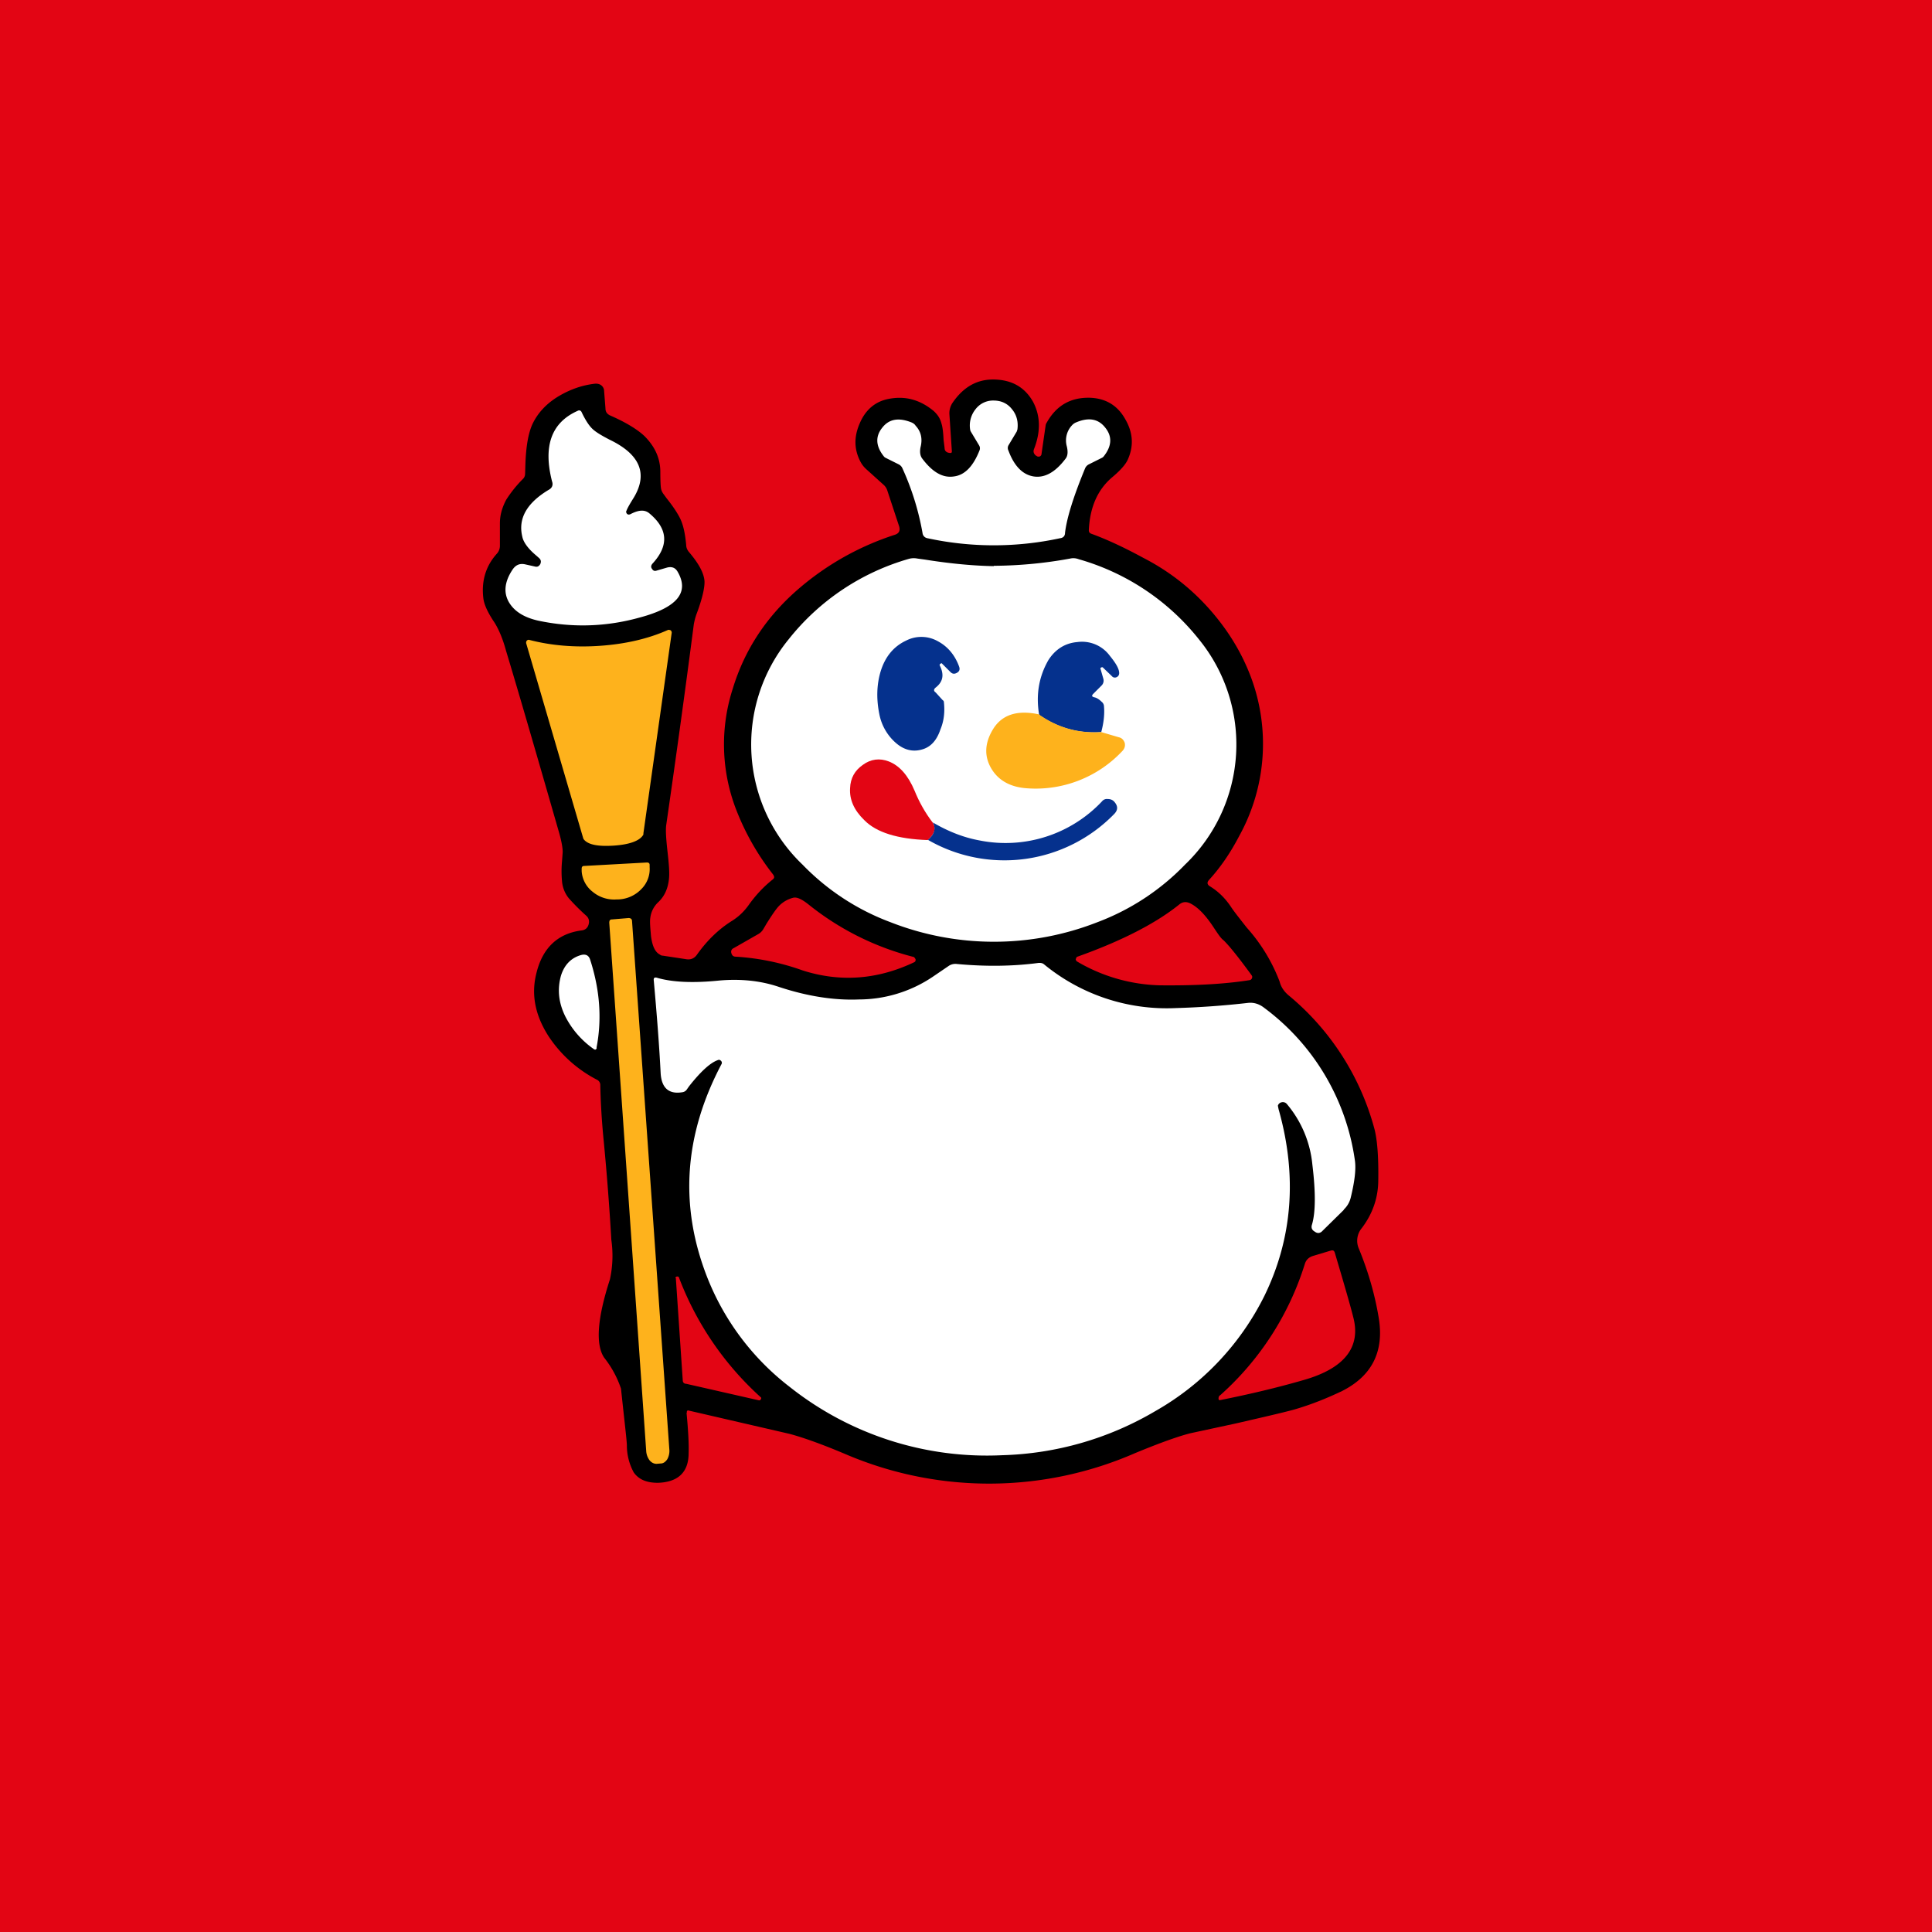
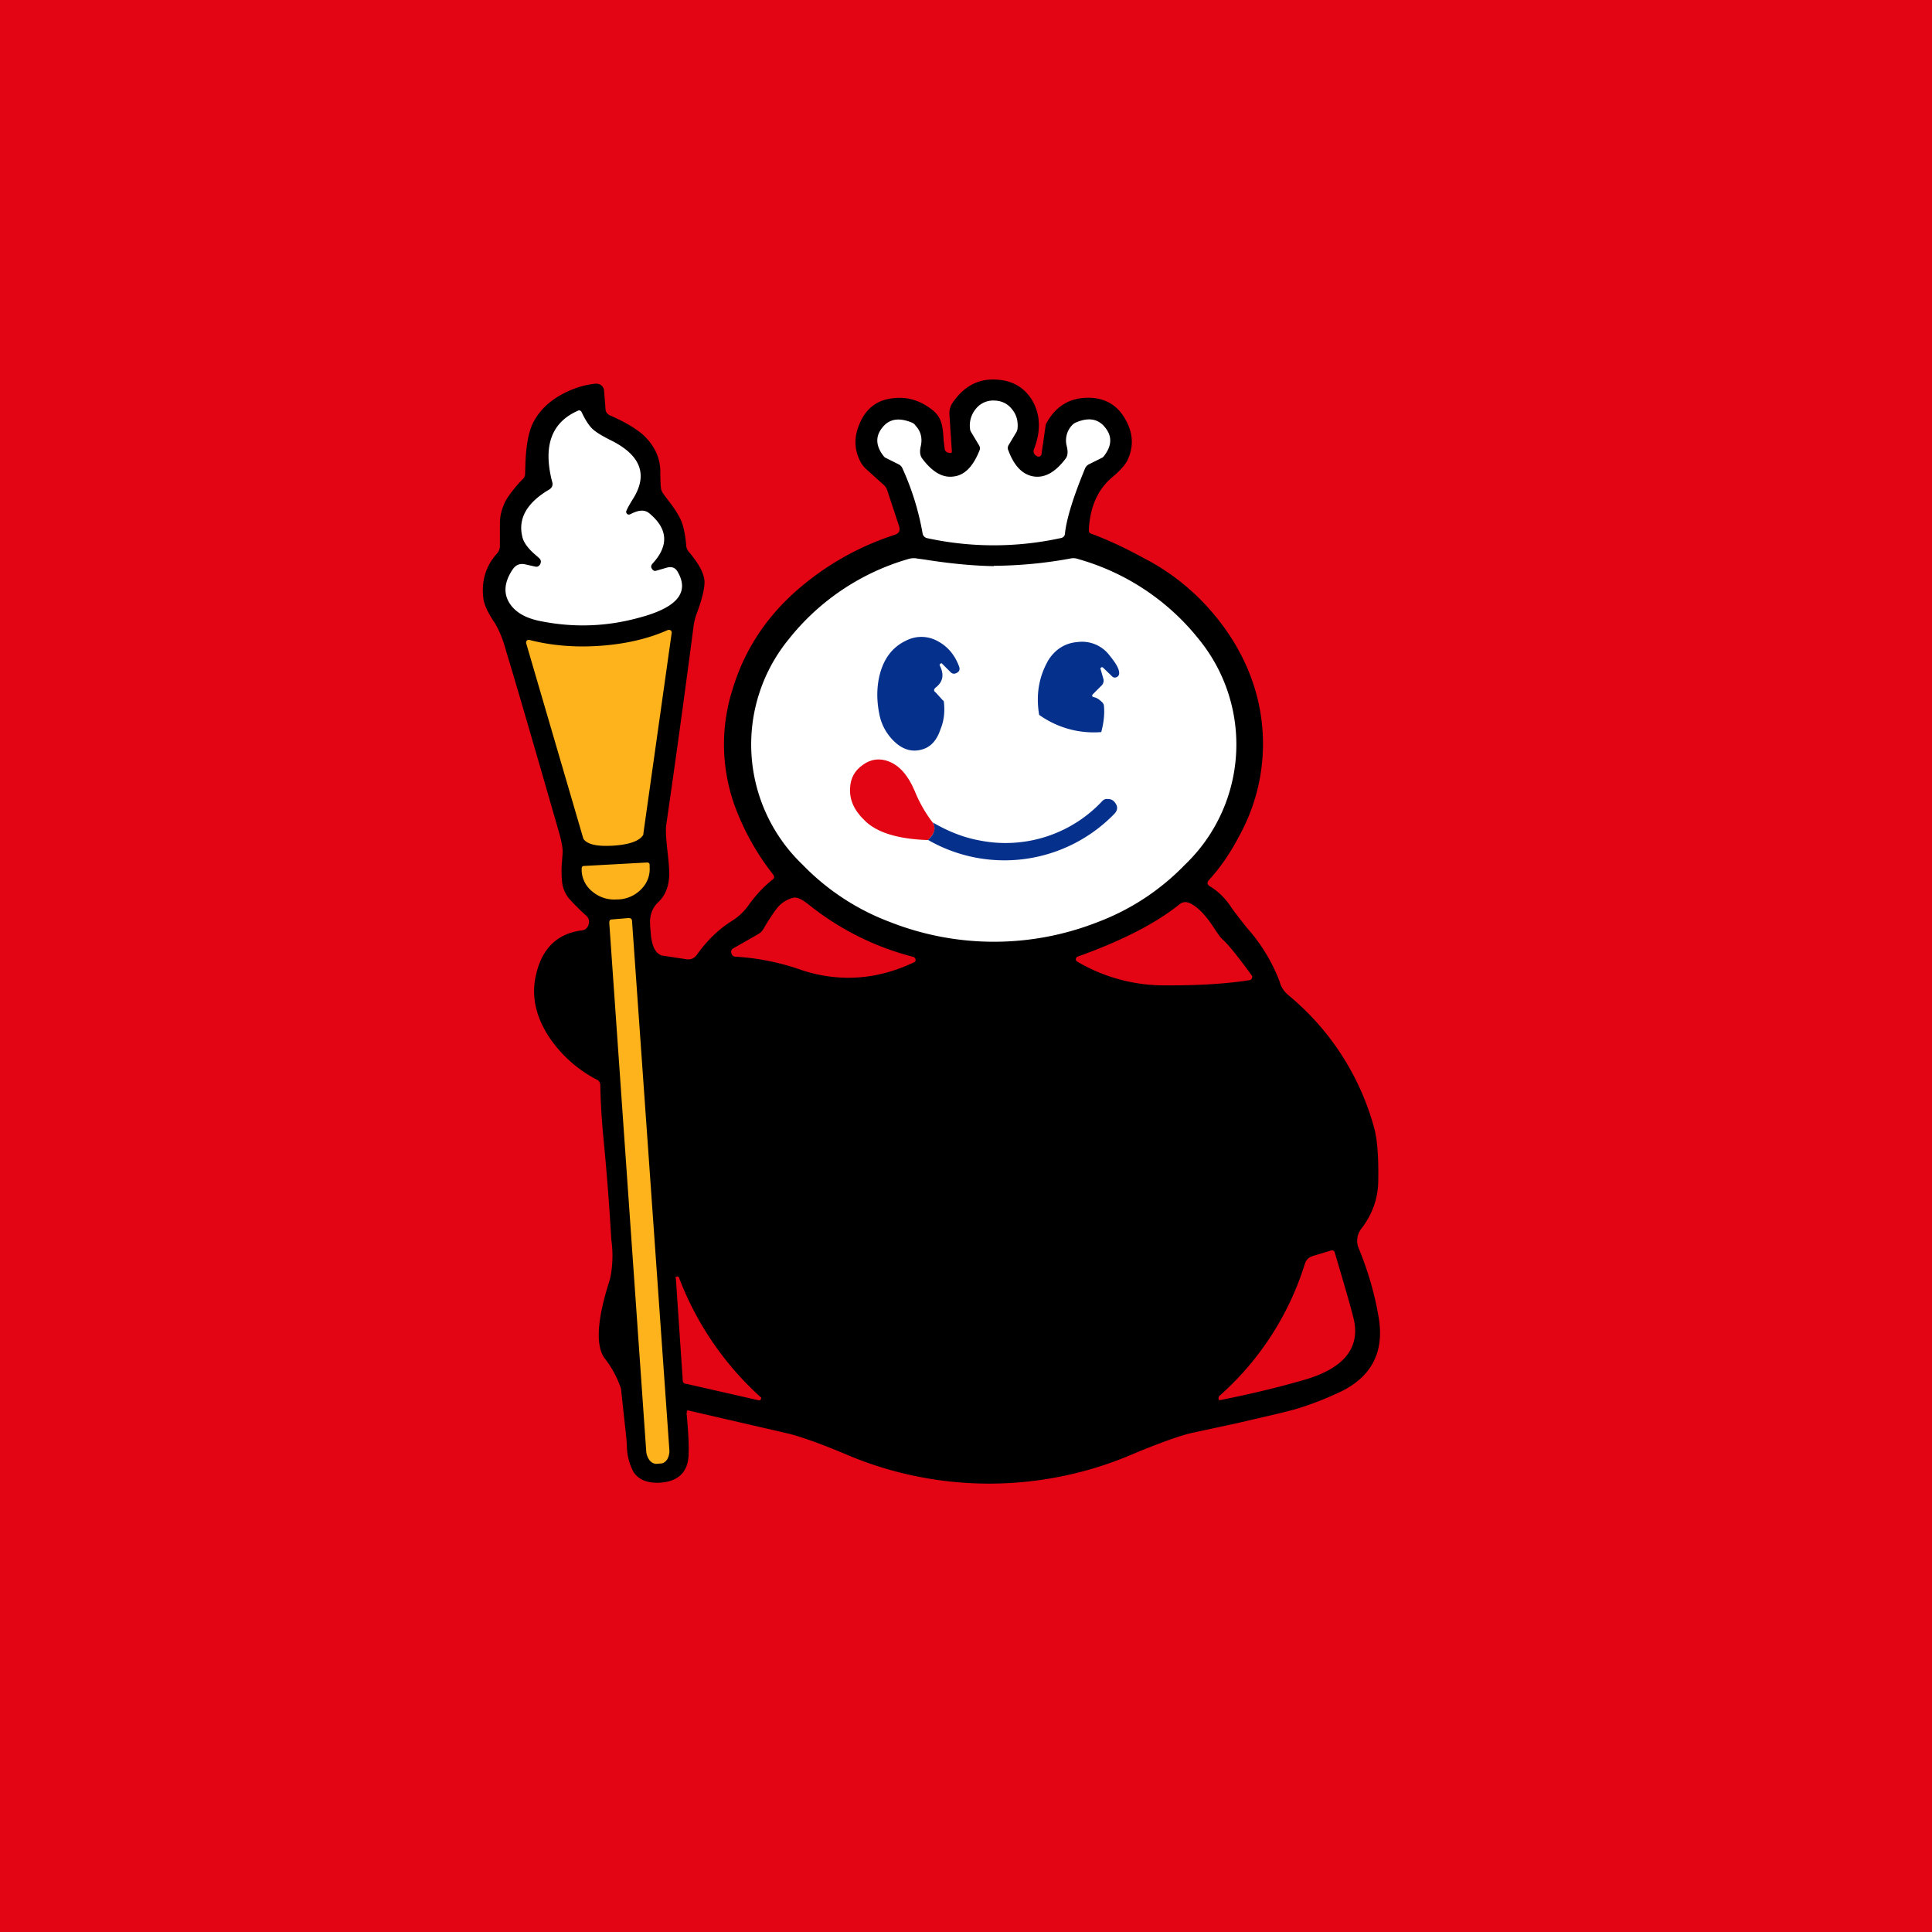
<svg xmlns="http://www.w3.org/2000/svg" width="56" height="56" viewBox="0 0 56 56">
  <path fill="#E30514" d="M0 0h56v56H0z" />
  <path d="M19.9 40.95c.05.53.07.92.06 1.17 0 .55-.3.84-.89.86-.32 0-.55-.09-.7-.3a1.64 1.64 0 0 1-.2-.78c0-.14-.07-.7-.17-1.65a2.96 2.96 0 0 0-.49-.9c-.25-.38-.2-1.13.17-2.27a3.22 3.22 0 0 0 .04-1.14 75.96 75.96 0 0 0-.22-2.86c-.06-.6-.09-1.14-.1-1.62a.17.17 0 0 0-.09-.16 3.73 3.73 0 0 1-1.42-1.28c-.38-.6-.5-1.2-.34-1.82.18-.73.62-1.14 1.3-1.23.11-.01.18-.07.21-.17s.01-.19-.07-.26a6.3 6.3 0 0 1-.5-.5.9.9 0 0 1-.2-.5 3.1 3.1 0 0 1 0-.57l.02-.27c0-.12-.03-.3-.1-.55-.67-2.33-1.18-4.09-1.54-5.28-.1-.37-.22-.64-.34-.83-.19-.28-.3-.52-.32-.7-.06-.5.07-.94.4-1.3a.34.34 0 0 0 .08-.22v-.65c0-.25.07-.47.18-.68a3.52 3.52 0 0 1 .5-.62.21.21 0 0 0 .05-.13l.01-.32c.02-.48.08-.85.2-1.12.15-.32.4-.6.77-.82.34-.2.69-.32 1.06-.36.06 0 .12.01.17.05.05.04.08.1.08.16l.04.51c0 .1.05.16.13.2.46.2.8.41 1 .6.3.3.46.64.46 1.04 0 .27.01.43.02.48.01.06.04.12.08.17l.08.11c.2.25.32.44.39.58.1.2.15.46.18.78 0 .07.03.14.08.2.28.33.43.6.45.84.01.18-.06.5-.22.93-.04.1-.07.22-.09.33-.27 2.08-.54 4.02-.8 5.82-.02.16 0 .42.04.78.04.35.06.61.04.78-.03.28-.13.5-.31.67a.74.74 0 0 0-.23.45c-.02.11 0 .3.02.54.04.29.12.46.26.53.02.02.05.03.08.03l.66.1c.15.03.26-.02.34-.14.3-.42.64-.74 1.01-.97.19-.12.35-.27.49-.47.18-.25.4-.5.69-.73.05-.04.05-.08.01-.14a7.32 7.32 0 0 1-1.09-1.93 5.25 5.25 0 0 1-.08-3.46c.35-1.15 1-2.12 1.94-2.92a8.07 8.07 0 0 1 2.76-1.54c.12-.04.16-.12.12-.25l-.34-1.03a.37.37 0 0 0-.1-.16l-.51-.46a.77.77 0 0 1-.16-.2c-.2-.37-.2-.74-.03-1.13.17-.4.46-.64.85-.71.48-.09.9.03 1.29.35.11.1.19.21.23.37.03.09.05.25.06.47l.03.24c0 .07.04.11.1.13l.05.01c.04 0 .06 0 .06-.05l-.07-1.06c-.01-.12.02-.23.08-.33.31-.46.7-.69 1.18-.69.54 0 .92.22 1.16.64.22.41.23.87.03 1.38-.03.08 0 .14.06.19h.01c.03.03.06.03.1.02a.09.09 0 0 0 .05-.08l.12-.83a.2.2 0 0 1 .03-.07c.28-.5.7-.74 1.27-.72.44.02.78.22 1 .61.23.39.26.78.08 1.18-.06.14-.22.32-.46.52-.42.36-.64.87-.67 1.53 0 .05.02.08.07.1.44.16.94.39 1.51.7.74.38 1.38.88 1.92 1.49.53.6.93 1.25 1.2 1.97a5.52 5.52 0 0 1-.34 4.6c-.26.5-.55.92-.88 1.28-.06.07-.05.13.03.18.23.14.43.33.6.58.09.14.25.34.47.62a5 5 0 0 1 .95 1.56c.04.16.13.29.26.4a7.56 7.56 0 0 1 2.48 3.84c.09.32.13.83.12 1.51 0 .51-.16.98-.48 1.4a.57.57 0 0 0-.08.6c.27.66.46 1.32.57 1.98.17.99-.19 1.7-1.06 2.14-.42.2-.88.39-1.4.54-.33.09-.9.22-1.68.4l-1.3.28c-.33.08-.87.27-1.62.58a10.57 10.57 0 0 1-8.32.06c-.75-.32-1.32-.52-1.7-.62l-2.9-.67c-.05-.02-.08 0-.07.06Z" />
  <path d="M28.8 11.61c.23 0 .41.09.54.26.13.16.18.36.15.58l-.02.06-.24.4a.16.16 0 0 0 0 .15c.17.46.42.7.73.75.32.05.63-.12.93-.52.06-.08.07-.2.03-.36a.64.64 0 0 1 .15-.6.32.32 0 0 1 .13-.09c.36-.15.64-.1.84.16.2.25.19.53-.05.83a.14.14 0 0 1-.05.04l-.38.19a.23.23 0 0 0-.11.12c-.33.8-.53 1.43-.58 1.87 0 .08-.05.14-.14.15a9.1 9.1 0 0 1-3.85 0 .17.17 0 0 1-.14-.15 7.78 7.78 0 0 0-.58-1.87.23.23 0 0 0-.11-.12l-.38-.19a.14.14 0 0 1-.05-.04c-.24-.3-.25-.58-.05-.83.2-.26.48-.3.84-.16.05.02.1.05.13.1.15.16.2.36.15.59-.04.16-.02.28.04.36.3.4.6.57.92.52.32-.04.56-.3.74-.75a.16.16 0 0 0-.01-.15l-.24-.4a.16.16 0 0 1-.02-.06.75.75 0 0 1 .15-.58.64.64 0 0 1 .54-.26ZM18.16 14.8c-.02.03-.01.07.02.1.03.02.06.02.1 0 .23-.12.4-.13.53-.03.55.45.59.94.1 1.47-.04.05-.05.1-.01.15.03.05.07.07.13.05l.31-.09c.13-.03.23 0 .3.12.35.6-.01 1.04-1.1 1.33-.97.27-1.95.3-2.94.09-.4-.09-.68-.26-.84-.52-.17-.28-.14-.6.09-.95.09-.14.21-.2.38-.16l.27.06c.07.02.12 0 .16-.07.03-.07.02-.12-.03-.17l-.09-.08c-.24-.2-.37-.39-.4-.54-.13-.53.13-.98.76-1.36.1-.05.14-.14.1-.25-.26-1.02-.02-1.7.74-2.04.05-.03.1-.01.12.04.1.21.2.37.3.47.1.1.27.2.5.32.9.43 1.13 1 .7 1.7-.1.16-.17.28-.2.36ZM28.8 16.4a12.64 12.64 0 0 0 2.22-.21c.09-.02.17-.01.25.02a6.84 6.84 0 0 1 3.48 2.32 4.82 4.82 0 0 1-.4 6.53 6.9 6.9 0 0 1-2.54 1.67 8.22 8.22 0 0 1-6 0 6.9 6.9 0 0 1-2.55-1.67 4.82 4.82 0 0 1-.4-6.53 6.85 6.85 0 0 1 3.48-2.33.53.53 0 0 1 .25-.01l.22.03c.75.12 1.42.18 2 .19Z" fill="#fff" />
  <path d="M17.8 24.51c-.45.03-.74-.02-.87-.17a.14.14 0 0 1-.03-.06l-1.65-5.64c0-.02 0-.05.02-.07a.07.07 0 0 1 .08-.02c.62.16 1.3.22 2.03.17.73-.05 1.4-.2 1.98-.46.03-.01.05 0 .08.01.02.02.03.04.03.07l-.82 5.81c0 .03 0 .05-.02.07-.11.16-.4.26-.83.29Z" fill="#FEB21C" />
  <path d="M27.31 19.24c-.01-.02-.03-.02-.05 0-.02.01-.03.03-.02.05.13.26.1.47-.12.64-.06.05-.06.1 0 .14l.2.22c.03.02.04.04.04.07.03.28 0 .54-.1.78-.1.3-.26.49-.49.57-.29.1-.57.04-.83-.2a1.48 1.48 0 0 1-.45-.8c-.09-.44-.08-.85.03-1.23.13-.44.38-.74.74-.91a.97.97 0 0 1 .93.02c.28.15.49.4.61.73.03.08.01.14-.06.18-.07.04-.13.04-.19-.02l-.24-.24ZM31.92 21.22a2.72 2.72 0 0 1-1.8-.5c-.1-.6 0-1.12.27-1.59.2-.31.48-.49.84-.52a1 1 0 0 1 .94.4c.18.22.27.38.27.5 0 .06-.03.1-.08.12a.11.11 0 0 1-.13-.03l-.26-.25c-.01-.01-.03-.02-.05 0-.02 0-.03.02-.02.04l.08.28a.2.2 0 0 1-.05.2l-.25.25c-.04.05-.03.07.03.09.07.01.15.06.22.13.04.03.07.08.07.14.02.23-.01.48-.08.74Z" fill="#05318D" />
-   <path d="M30.13 20.72c.55.38 1.14.54 1.79.5l.51.15c.09.02.14.08.17.16.02.09 0 .16-.06.23a3.44 3.44 0 0 1-2.76 1.09c-.48-.03-.84-.22-1.05-.58-.21-.36-.19-.75.07-1.16.26-.4.7-.54 1.33-.4Z" fill="#FEB21C" />
  <path d="M27.04 23.85c.1.16.05.33-.15.5-.87-.03-1.49-.22-1.84-.58-.3-.29-.43-.6-.41-.92.01-.3.14-.52.37-.68.23-.17.49-.2.75-.1.31.12.56.4.75.85.13.32.3.63.53.93Z" fill="#E30514" />
  <path d="M26.9 24.34c.19-.16.23-.33.14-.5.46.27.91.44 1.35.52a3.84 3.84 0 0 0 3.55-1.13c.04-.05.1-.08.17-.07.07 0 .13.02.18.07.12.13.12.25 0 .37a4.44 4.44 0 0 1-5.4.74Z" fill="#05318D" />
  <path d="M18.75 25c.05 0 .08.02.08.07v.06a.82.82 0 0 1-.24.64.97.97 0 0 1-.66.3h-.05a.97.97 0 0 1-.7-.22.82.82 0 0 1-.32-.6v-.07c0-.05.02-.08.07-.08l1.82-.1Z" fill="#FEB21C" />
  <path d="M26.54 27.8c0 .04 0 .07-.04.09-1.05.5-2.13.59-3.23.24a7 7 0 0 0-1.94-.4c-.07 0-.11-.03-.13-.1-.02-.06 0-.12.07-.15l.7-.4a.4.4 0 0 0 .15-.14l.1-.17c.15-.24.26-.4.34-.49a.87.87 0 0 1 .44-.26c.1-.02.24.04.44.2a8.02 8.02 0 0 0 3.05 1.52.2.2 0 0 1 .05.07ZM31.18 27.8l.02-.04c0-.02.01-.02.03-.03 1.29-.46 2.28-.97 2.96-1.52.09-.07.19-.08.3-.03.23.11.46.35.7.72.12.18.2.3.27.35.16.15.44.5.82 1.02.02.03.02.05.01.08a.09.09 0 0 1-.07.06c-.76.12-1.63.16-2.6.15a4.96 4.96 0 0 1-2.4-.69.09.09 0 0 1-.04-.08Z" fill="#E30514" />
  <path d="M18.22 26.61c.06 0 .1.03.1.09L19.4 42a.5.5 0 0 1-.06.3c-.05.07-.11.12-.19.12l-.12.01c-.07 0-.14-.03-.2-.1a.5.5 0 0 1-.1-.28l-1.07-15.3c0-.07.02-.1.08-.1l.48-.04Z" fill="#FEB21C" />
-   <path d="M17.3 30.37c-.02.06-.05.07-.1.03a2.59 2.59 0 0 1-.81-.93c-.2-.4-.24-.79-.13-1.19.1-.32.3-.52.59-.6.13-.03.22.01.26.15.28.87.34 1.72.18 2.54ZM38.95 35.07l-.61.6c-.07.08-.15.09-.23.03-.09-.05-.11-.12-.08-.21.1-.34.11-.91.01-1.73A3.19 3.19 0 0 0 37.3 32a.15.15 0 0 0-.15-.05.14.14 0 0 0-.11.1l.02.1c.55 1.94.4 3.75-.41 5.41a7.86 7.86 0 0 1-3.16 3.34 9.22 9.22 0 0 1-4.44 1.28 9.2 9.2 0 0 1-6.16-1.98 7.44 7.44 0 0 1-2.4-3.2c-.8-2.06-.66-4.1.42-6.15a.08.08 0 0 0-.01-.1c-.03-.03-.06-.04-.1-.02-.22.08-.5.34-.83.76l-.07.1a.19.19 0 0 1-.13.07c-.38.06-.59-.12-.62-.54-.04-.8-.11-1.7-.2-2.7-.01-.07.02-.1.09-.08.44.13 1.05.16 1.82.08.59-.05 1.16 0 1.7.18.81.27 1.6.4 2.33.37a3.85 3.85 0 0 0 2.15-.66l.47-.32a.35.35 0 0 1 .21-.05c.85.08 1.64.07 2.39-.03.05 0 .1 0 .15.04a5.6 5.6 0 0 0 3.81 1.27c.7-.02 1.4-.07 2.1-.15.17-.02.33.03.47.14a6.66 6.66 0 0 1 2.63 4.41c.04.25 0 .61-.12 1.1a.7.7 0 0 1-.2.34Z" fill="#fff" />
  <path d="M35.32 40.54c0-.04.01-.08.05-.1a8.47 8.47 0 0 0 2.45-3.8c.04-.13.12-.2.25-.24l.5-.15c.07-.02.1 0 .12.06.27.91.45 1.53.53 1.85.24.88-.24 1.5-1.43 1.84-.76.22-1.56.41-2.41.58-.04.01-.06 0-.06-.04ZM19.58 37.05c0-.03.01-.04.04-.05.03 0 .05 0 .06.03a8.95 8.95 0 0 0 2.37 3.47c.02.01.02.04 0 .06 0 .02-.02.03-.05.03l-2.11-.48c-.07 0-.1-.05-.1-.1l-.2-2.96Z" fill="#E30514" />
</svg>